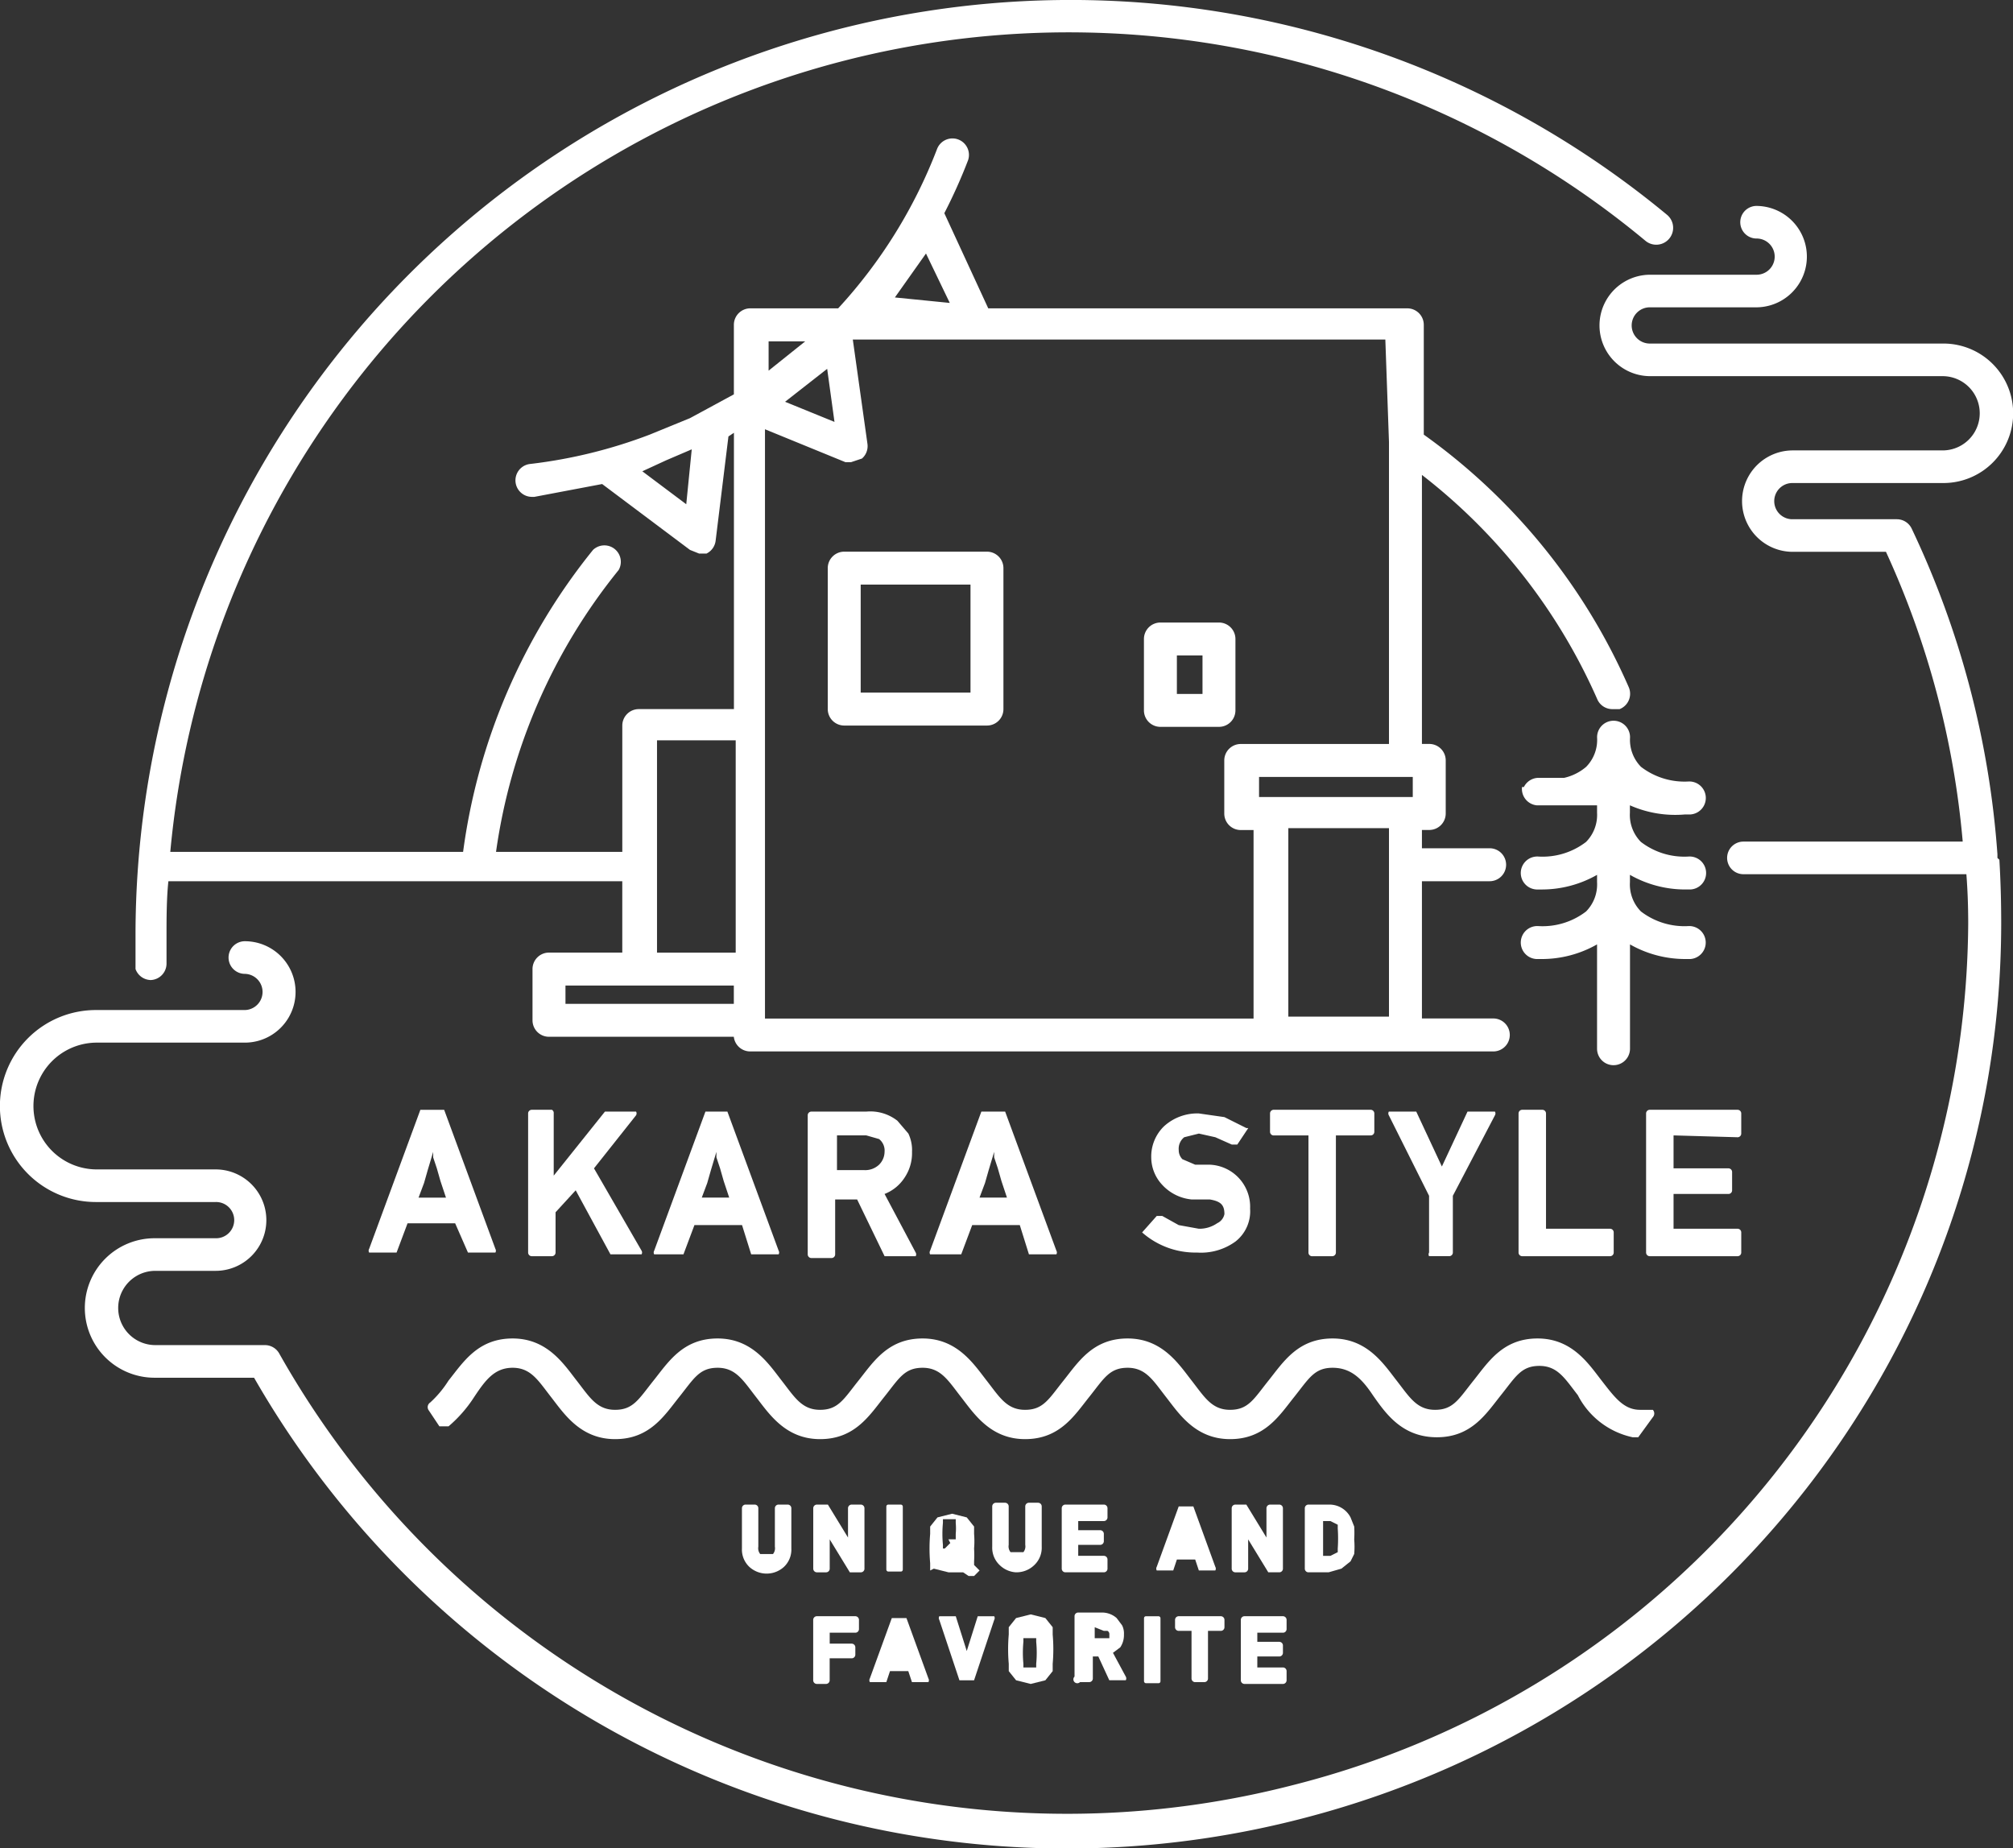
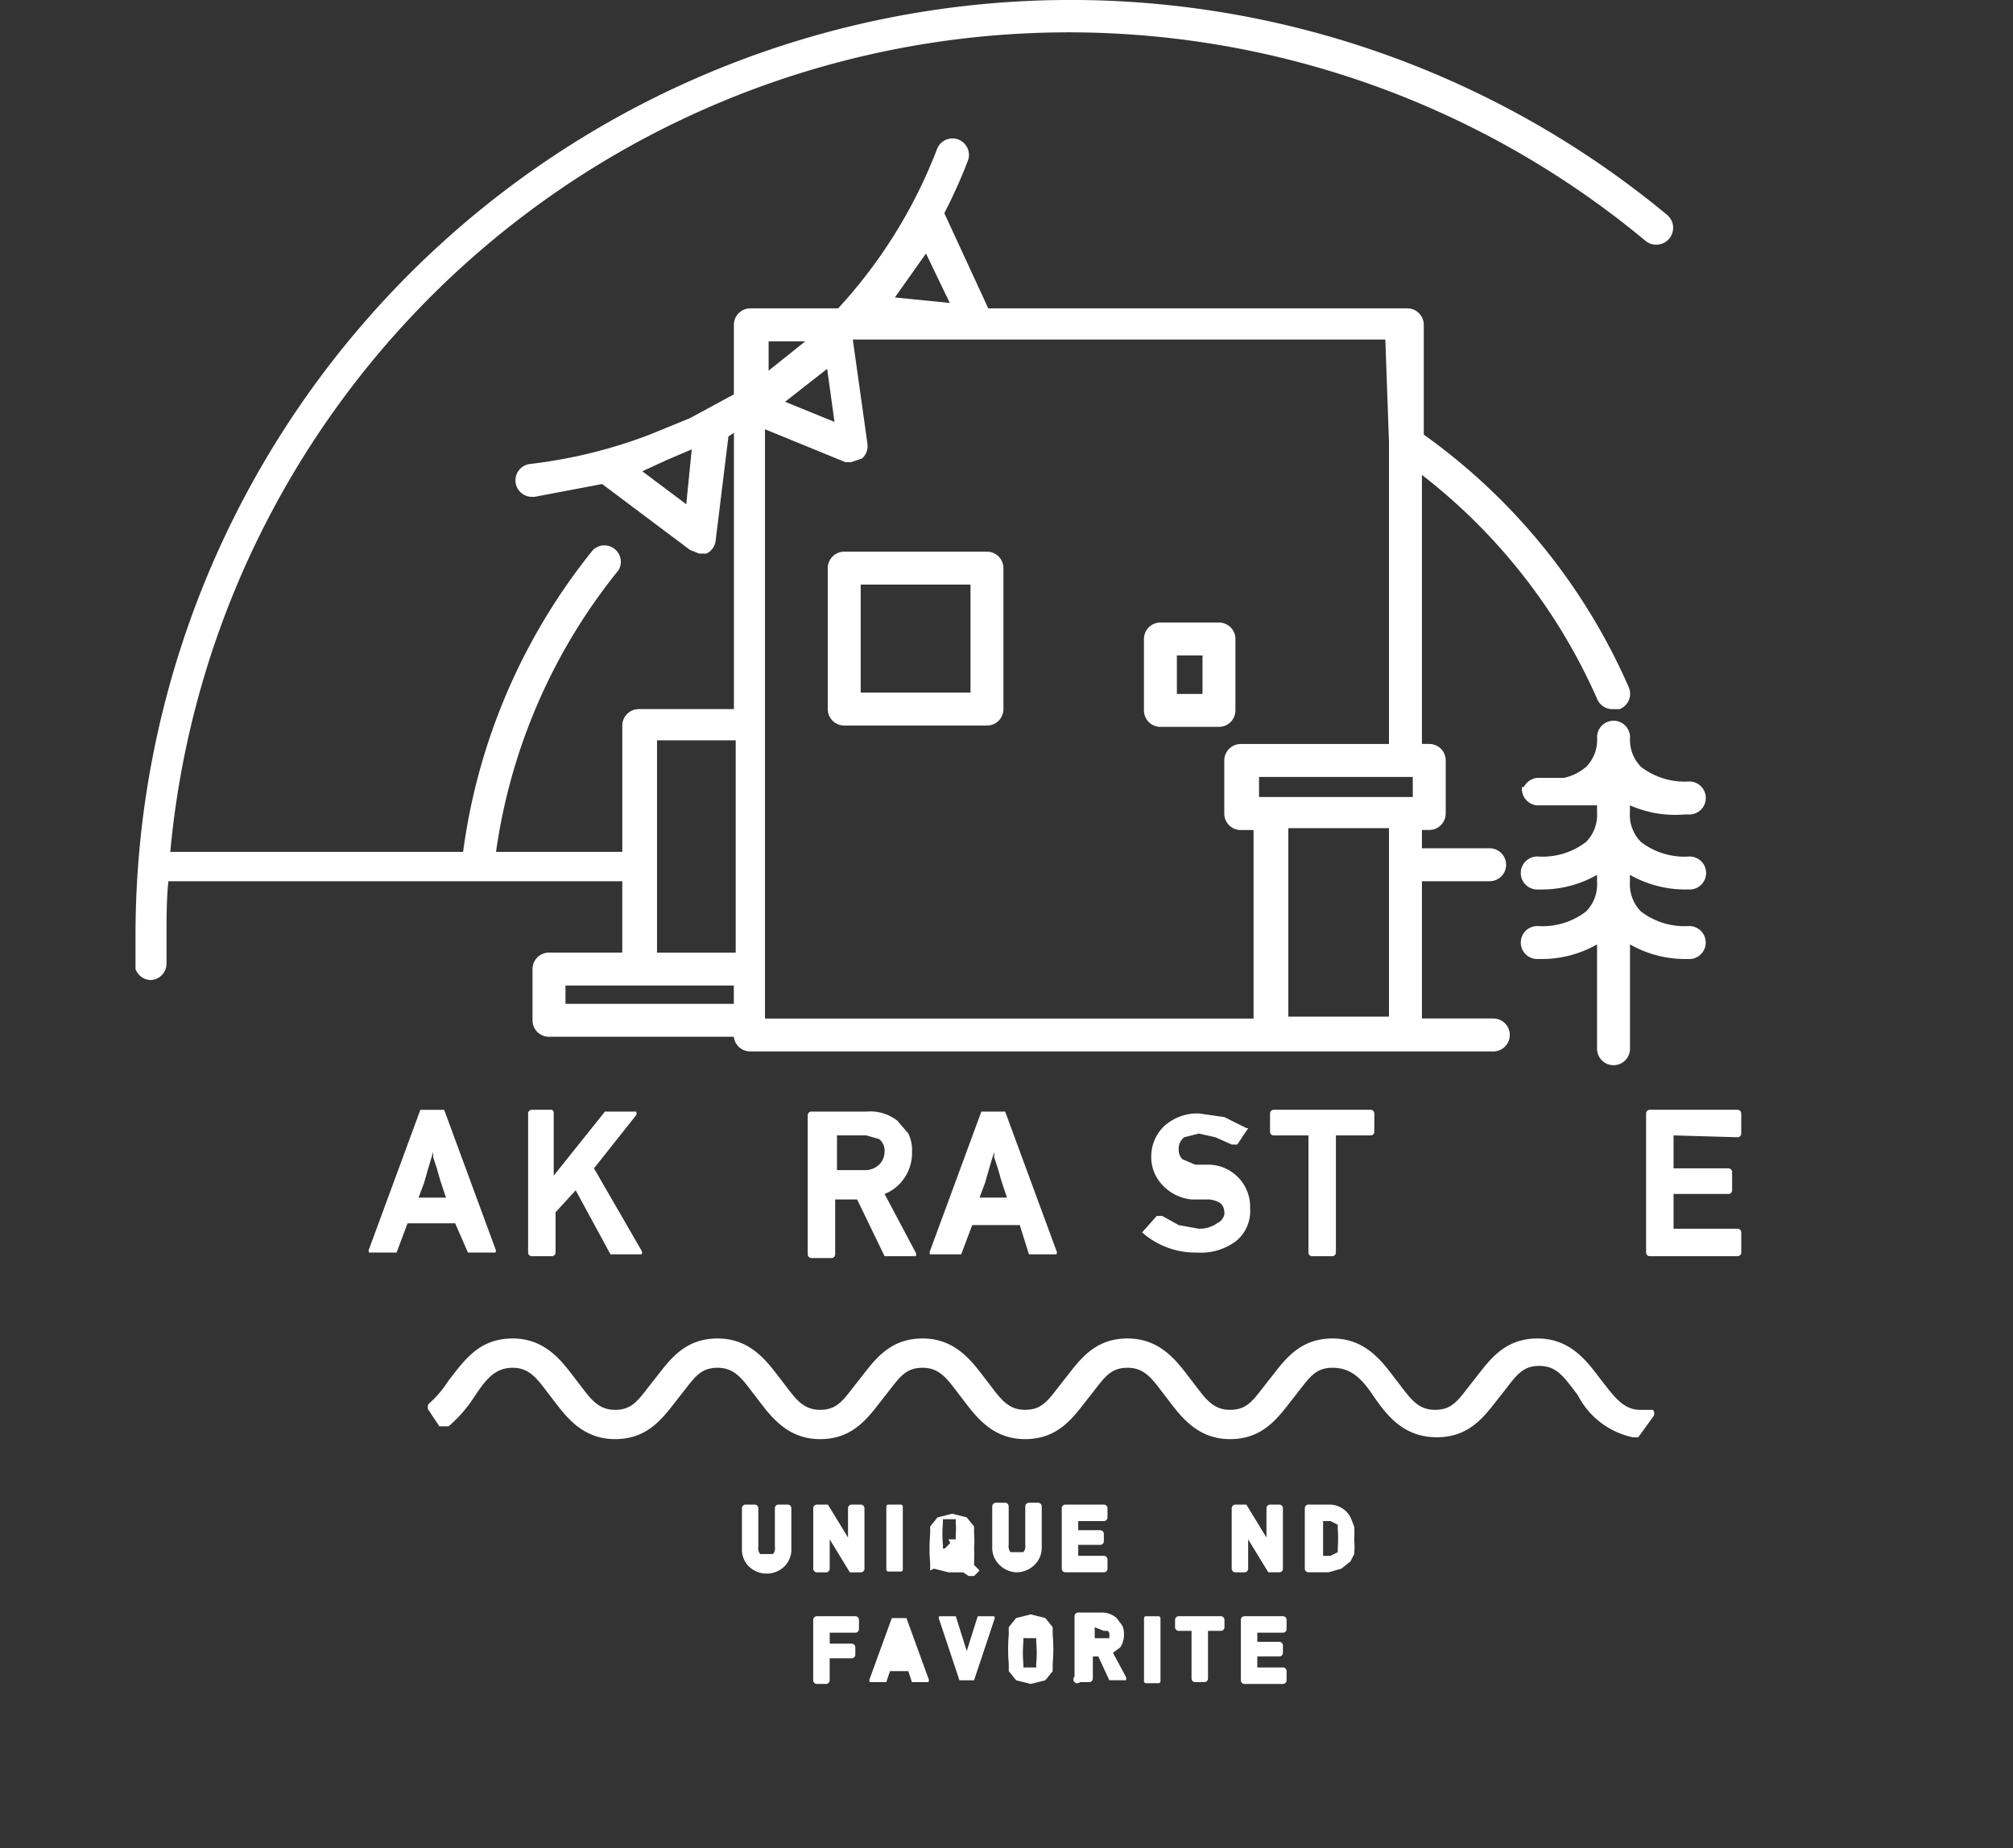
<svg xmlns="http://www.w3.org/2000/svg" width="214.66" height="197.098" viewBox="0 0 214.66 197.098">
  <rect x="0" y="0" width="214.66" height="197.098" fill="#333333" stroke="none" />
  <g id="グループ_48537" data-name="グループ 48537" transform="translate(-1372.4 -9270.947)">
    <g id="グループ_138" data-name="グループ 138" transform="translate(1372.4 9270.947)">
      <path id="パス_818" data-name="パス 818" d="M1381.361,9375.454h0a1.757,1.757,0,0,0,1.756-1.758v-3.512c0-.977,0-3.514.2-5.27h48.4v7.611H1423.9a1.757,1.757,0,0,0-1.756,1.756v5.465a1.757,1.757,0,0,0,1.756,1.756h19.71a1.758,1.758,0,0,0,1.757,1.563H1524.6a1.758,1.758,0,0,0,0-3.516l-7.611,0v-14.635h7.22a1.757,1.757,0,0,0,0-3.514h-7.22v-1.951h.781a1.757,1.757,0,0,0,1.756-1.756v-5.66a1.757,1.757,0,0,0-1.756-1.758h-.781v-28.686a61.682,61.682,0,0,1,18.734,24,1.754,1.754,0,0,0,1.562.975l.781,0a1.759,1.759,0,0,0,.977-2.342,65.177,65.177,0,0,0-21.856-26.93v-11.709a1.757,1.757,0,0,0-1.756-1.756h-44.688l-4.684-10.148h0a56.34,56.34,0,0,0,2.537-5.66,1.759,1.759,0,0,0-3.317-1.17,53.1,53.1,0,0,1-10.539,16.977l-9.367,0a1.757,1.757,0,0,0-1.756,1.756V9313l-4.684,2.537-4.293,1.756a52.862,52.862,0,0,1-12.684,3.121,1.76,1.76,0,0,0,.195,3.514h.2l7.22-1.367,9.367,7.025.976.391h.781a1.758,1.758,0,0,0,.976-1.365l1.366-11.125.586-.391v29.465h-10.147a1.76,1.76,0,0,0-1.757,1.76v13.465h-13.465a61.278,61.278,0,0,1,13.075-30.055,1.755,1.755,0,0,0-2.732-2.145,64.8,64.8,0,0,0-13.855,32.2h-31.224a96.206,96.206,0,0,1,157.287-65.178,1.8,1.8,0,0,0,2.343-2.736,99.721,99.721,0,0,0-163.338,76.693c0,1.17,0,2.342,0,3.709a1.759,1.759,0,0,0,1.561,1.174Zm57.178-50.738-4.684-3.514,2.537-1.17,2.732-1.17Zm-12.88,51.322h17.953v1.951H1425.66Zm87.816,3.318h-10.733v-20.1h10.733Zm2.537-25.564v2.146H1499.62v-2.146Zm-2.537-35.711h0v32.2h-15.807a1.757,1.757,0,0,0-1.756,1.758v5.66a1.757,1.757,0,0,0,1.756,1.758l1.366,0v20.1h-52.1v-62.836l8.586,3.512h.585l1.171-.391a1.754,1.754,0,0,0,.586-1.559l-1.562-11.127h56.787Zm-59.129-2.145-5.269-2.146,4.489-3.512Zm12.294-12.686-5.854-.584,3.317-4.686Zm-19.319,4.1h3.9l-3.9,3.121Zm-11.9,42.541h8.391v22.637h-8.391Z" transform="translate(-1365.359 -9270.947)" fill="#fff" />
-       <path id="パス_819" data-name="パス 819" d="M1585.4,9351.726v-.385a96.817,96.817,0,0,0-9.159-34.762,1.754,1.754,0,0,0-1.559-.969h-11.108a1.931,1.931,0,1,1,0-3.861h15.98a7.437,7.437,0,1,0,0-14.873l-31.181,0a1.932,1.932,0,1,1,0-3.863h11.3a5.406,5.406,0,1,0,0-10.812,1.738,1.738,0,0,0,0,3.475,1.931,1.931,0,1,1,0,3.861h-11.3a5.408,5.408,0,1,0,0,10.816h31.181a3.959,3.959,0,1,1,0,7.918h-15.98a5.406,5.406,0,1,0,0,10.813h9.939a93.421,93.421,0,0,1,8.185,30.9h-23.385a1.738,1.738,0,1,0,0,3.477l23.776,0q.195,2.511.195,5.215a95.37,95.37,0,0,1-72.111,91.943,96.417,96.417,0,0,1-107.958-45.98,1.758,1.758,0,0,0-1.559-.965l-11.693,0a3.959,3.959,0,1,1,0-7.918h6.431a5.408,5.408,0,1,0,0-10.816h-12.667a6.76,6.76,0,1,1,0-13.52h15.785a5.406,5.406,0,1,0,0-10.812,1.739,1.739,0,1,0,0,3.479,1.93,1.93,0,0,1,0,3.859h-15.785a10.236,10.236,0,1,0,0,20.471H1395.4a1.932,1.932,0,1,1,0,3.863h-6.431a7.437,7.437,0,1,0,0,14.873l10.524,0a99.945,99.945,0,0,0,112.009,46.941c43.762-11.385,74.278-50.576,74.3-95.416q0-3.478-.195-6.76Z" transform="translate(-1372.4 -9260.242)" fill="#fff" />
      <path id="パス_820" data-name="パス 820" d="M1417.7,9303.156v15.027a1.758,1.758,0,0,0,1.756,1.76l15.221,0a1.754,1.754,0,0,0,1.757-1.756v-15.029a1.757,1.757,0,0,0-1.756-1.756h-15.222a1.757,1.757,0,0,0-1.756,1.758Zm3.513,1.758h11.709v11.514h-11.709Z" transform="translate(-1329.431 -9242.576)" fill="#fff" />
      <path id="パス_821" data-name="パス 821" d="M1436.756,9316.425H1443a1.757,1.757,0,0,0,1.756-1.758v-7.611A1.757,1.757,0,0,0,1443,9305.3h-6.245a1.757,1.757,0,0,0-1.756,1.756v7.611A1.757,1.757,0,0,0,1436.756,9316.425Zm1.756-7.611h2.732v4.1h-2.732Z" transform="translate(-1313.013 -9238.918)" fill="#fff" />
      <path id="パス_822" data-name="パス 822" d="M1473.117,9320.752h.585a1.76,1.76,0,0,0-.2-3.514,7.626,7.626,0,0,1-5.073-1.561,4.1,4.1,0,0,1-1.171-3.119,1.757,1.757,0,1,0-3.513,0,4.1,4.1,0,0,1-1.17,3.121,5.47,5.47,0,0,1-2.342,1.17h-2.732a1.752,1.752,0,0,0-1.561.977h-.2a1.76,1.76,0,0,0,1.561,1.953l6.44,0v.781a4.1,4.1,0,0,1-1.171,3.121,7.606,7.606,0,0,1-5.074,1.561,1.759,1.759,0,1,0-.195,3.512h.586a11.9,11.9,0,0,0,5.854-1.561v.781a4.1,4.1,0,0,1-1.171,3.123,7.628,7.628,0,0,1-5.074,1.561,1.759,1.759,0,1,0-.195,3.512h.586a11.906,11.906,0,0,0,5.854-1.562v11.125a1.756,1.756,0,1,0,3.513,0v-11.123a11.9,11.9,0,0,0,5.854,1.559l.585,0a1.76,1.76,0,0,0-.2-3.514,7.626,7.626,0,0,1-5.074-1.559,4.1,4.1,0,0,1-1.171-3.123v-.781a11.9,11.9,0,0,0,5.854,1.561h.586a1.759,1.759,0,1,0-.2-3.512,7.607,7.607,0,0,1-5.074-1.561,4.1,4.1,0,0,1-1.17-3.121v-.781A11.923,11.923,0,0,0,1473.117,9320.752Z" transform="translate(-1293.436 -9233.905)" fill="#fff" />
      <path id="パス_823" data-name="パス 823" d="M1496.632,9350.85c1.366,1.951,3.122,4.488,6.83,4.488s5.269-2.537,6.83-4.488,2.146-3.121,4.1-3.121,2.732,1.365,4.1,3.121a8.585,8.585,0,0,0,5.854,4.49l.586,0,1.561-2.146a.586.586,0,0,0,0-.781h-1.366c-1.756,0-2.732-1.367-4.1-3.121s-3.122-4.488-6.83-4.488-5.269,2.537-6.83,4.488-2.146,3.121-4.1,3.121-2.732-1.367-4.1-3.121-3.122-4.488-6.83-4.488-5.269,2.537-6.83,4.488-2.146,3.121-4.1,3.121-2.732-1.367-4.1-3.121-3.122-4.488-6.83-4.488-5.269,2.537-6.83,4.488-2.146,3.121-4.1,3.121-2.732-1.367-4.1-3.121-3.122-4.488-6.83-4.488-5.269,2.537-6.83,4.488-2.147,3.121-4.1,3.121-2.732-1.367-4.1-3.121-3.122-4.488-6.83-4.488-5.269,2.537-6.83,4.488-2.147,3.121-4.1,3.121-2.732-1.367-4.1-3.121-3.122-4.488-6.83-4.488-5.269,2.537-6.83,4.488a11.332,11.332,0,0,1-1.952,2.34.585.585,0,0,0-.194.783l1.171,1.758h.976a14.077,14.077,0,0,0,2.732-3.125c1.171-1.754,2.146-3.119,4.1-3.119s2.732,1.367,4.1,3.121,3.122,4.488,6.83,4.488,5.269-2.535,6.83-4.488,2.146-3.121,4.1-3.121,2.732,1.367,4.1,3.121,3.122,4.488,6.83,4.488,5.269-2.535,6.83-4.488,2.147-3.121,4.1-3.121,2.732,1.367,4.1,3.121,3.122,4.488,6.83,4.488,5.269-2.535,6.83-4.488,2.147-3.121,4.1-3.121,2.732,1.367,4.1,3.121,3.122,4.488,6.83,4.488,5.269-2.535,6.83-4.488,2.146-3.121,4.1-3.121S1495.462,9349.092,1496.632,9350.85Z" transform="translate(-1350.237 -9202.079)" fill="#fff" />
      <path id="パス_824" data-name="パス 824" d="M1403.164,9347.421h2.927a.387.387,0,0,0,0-.389l-5.464-14.832h-2.537l-5.464,14.83a.39.39,0,0,0,0,.391h2.927l1.171-3.121h5.074Zm-5.269-5.854.586-1.561.39-1.367.585-1.951v.586l.39,1.17.39,1.365.585,1.758Z" transform="translate(-1353.263 -9213.858)" fill="#fff" />
      <path id="パス_825" data-name="パス 825" d="M1403.837,9332.2h-2.146a.391.391,0,0,0-.39.391v14.83a.39.39,0,0,0,.39.391h2.146a.39.39,0,0,0,.39-.391v-4.293l2.147-2.342,3.708,6.83h3.317a.386.386,0,0,0,0-.391l-5.074-8.781,4.488-5.66a.391.391,0,0,0,0-.393l-3.318,0-5.464,6.83v-6.637A.389.389,0,0,0,1403.837,9332.2Z" transform="translate(-1344.984 -9213.86)" fill="#fff" />
-       <path id="パス_826" data-name="パス 826" d="M1408.616,9347.521h2.732l1.171-3.121h5.074l.976,3.121h2.927a.388.388,0,0,0,0-.391l-5.464-14.83h-2.342l-5.464,14.83a.392.392,0,0,0,0,.393Zm4.684-6.049.585-1.561.39-1.367.586-1.951v.586l.39,1.17.39,1.365.585,1.758Z" transform="translate(-1338.465 -9213.767)" fill="#fff" />
      <path id="パス_827" data-name="パス 827" d="M1426.943,9339.335a4.683,4.683,0,0,0,.781-2.732,4.1,4.1,0,0,0-.39-1.951l-1.171-1.367a4.685,4.685,0,0,0-3.317-.973l-5.854,0a.39.39,0,0,0-.39.391v14.83a.392.392,0,0,0,.39.393l2.146,0a.388.388,0,0,0,.39-.389v-5.857h2.342l2.927,6.049h3.317a.387.387,0,0,0,0-.389l-3.317-6.246A4.489,4.489,0,0,0,1426.943,9339.335Zm-7.22-4.488h3.122l1.366.391a1.567,1.567,0,0,1,.585,1.367,1.954,1.954,0,0,1-.585,1.367,2.149,2.149,0,0,1-1.562.58l-2.927,0Z" transform="translate(-1330.469 -9213.778)" fill="#fff" />
      <path id="パス_828" data-name="パス 828" d="M1423.911,9347.521h2.732l1.171-3.121h5.074l.976,3.121h2.927a.386.386,0,0,0,0-.391l-5.464-14.83h-2.537l-5.464,14.83a.393.393,0,0,0,0,.393Zm4.683-6.049.586-1.561.39-1.367.585-1.951v.586l.39,1.17.39,1.365.585,1.758Z" transform="translate(-1324.141 -9213.767)" fill="#fff" />
      <path id="パス_829" data-name="パス 829" d="M1442.9,9344.11a3.324,3.324,0,0,1-1.951.584l-2.147-.389-1.756-.977h-.585l-1.561,1.758h0a8.588,8.588,0,0,0,5.854,2.146,6.257,6.257,0,0,0,4.1-1.174,4.089,4.089,0,0,0,1.562-3.51,4.488,4.488,0,0,0-4.293-4.684h-1.561l-1.366-.586a1.371,1.371,0,0,1-.39-.977,1.558,1.558,0,0,1,.586-1.365l1.561-.391,1.756.391,1.756.781h.585l1.171-1.758h-.2l-2.342-1.17-2.732-.391a5.274,5.274,0,0,0-3.708,1.367,4.484,4.484,0,0,0-1.366,3.318,4.3,4.3,0,0,0,1.171,2.926,4.882,4.882,0,0,0,3.122,1.561h1.951c1.171.2,1.561.586,1.561,1.561a1.365,1.365,0,0,1-.781.977Z" transform="translate(-1313.109 -9213.669)" fill="#fff" />
      <path id="パス_830" data-name="パス 830" d="M1446.388,9347.813h2.146a.39.39,0,0,0,.39-.391v-12.49h3.708a.369.369,0,0,0,.277-.111.39.39,0,0,0,.113-.279v-1.951a.391.391,0,0,0-.39-.391H1442.29a.391.391,0,0,0-.39.391v1.951a.39.39,0,0,0,.39.395l3.708,0v12.49a.39.39,0,0,0,.391.391Z" transform="translate(-1306.468 -9213.861)" fill="#fff" />
-       <path id="パス_831" data-name="パス 831" d="M1452.719,9347.717h2.147a.39.39,0,0,0,.39-.391v-6.049l4.489-8.586a.388.388,0,0,0,0-.389l-2.927,0-2.732,5.854-2.732-5.854h-2.927a.39.39,0,0,0,0,.391l4.293,8.586v6.049A.392.392,0,0,0,1452.719,9347.717Z" transform="translate(-1300.328 -9213.767)" fill="#fff" />
-       <path id="パス_832" data-name="パス 832" d="M1458.037,9332.2h-2.147a.391.391,0,0,0-.39.391v14.83a.39.39,0,0,0,.39.391h9.367a.39.39,0,0,0,.39-.391v-2.145a.39.39,0,0,0-.39-.391h-6.83v-12.295A.391.391,0,0,0,1458.037,9332.2Z" transform="translate(-1293.566 -9213.86)" fill="#fff" />
      <path id="パス_833" data-name="パス 833" d="M1472.257,9335.128a.391.391,0,0,0,.39-.391v-2.146a.391.391,0,0,0-.39-.391h-9.367a.391.391,0,0,0-.39.391v14.83a.39.39,0,0,0,.391.391h9.367a.39.39,0,0,0,.39-.391v-2.145a.39.39,0,0,0-.39-.391h-6.83v-3.709h5.854a.388.388,0,0,0,.39-.389v-1.953a.389.389,0,0,0-.39-.389l-5.854,0v-3.514Z" transform="translate(-1286.966 -9213.86)" fill="#fff" />
      <path id="パス_834" data-name="パス 834" d="M1414.367,9354.1h-.976a.391.391,0,0,0-.39.391v4.293a2.535,2.535,0,0,0,.781,1.951,2.733,2.733,0,0,0,3.708,0,2.534,2.534,0,0,0,.78-1.951v-4.293a.391.391,0,0,0-.39-.391h-.976a.391.391,0,0,0-.39.391v4.1a.976.976,0,0,1-.2.781h-1.366a.976.976,0,0,1-.2-.781v-4.1a.388.388,0,0,0-.391-.391Z" transform="translate(-1333.883 -9193.662)" fill="#fff" />
      <path id="パス_835" data-name="パス 835" d="M1422.364,9360.931v-6.439a.391.391,0,0,0-.39-.391H1421a.391.391,0,0,0-.39.391v3.121l-2.146-3.512h-1.171a.391.391,0,0,0-.39.391v6.439a.392.392,0,0,0,.39.393l.976,0a.388.388,0,0,0,.39-.389v-3.123l2.146,3.512h1.171a.388.388,0,0,0,.39-.389Z" transform="translate(-1330.181 -9193.662)" fill="#fff" />
      <rect id="長方形_248" data-name="長方形 248" width="1.756" height="7.142" rx="0.2" transform="translate(94.516 160.439)" fill="#fff" />
      <path id="パス_836" data-name="パス 836" d="M1423.724,9360.454l1.561.391h1.561l.586.391h.585l.585-.586h0l-.585-.584v-.391a12.279,12.279,0,0,0,0-1.367,9.6,9.6,0,0,0,0-1.561v-.781l-.781-.977-1.561-.391-1.561.391-.781.977v.781a17.791,17.791,0,0,0,0,3.121v.781Zm1.756-2.732-.586.584h-.2v-.391a12.323,12.323,0,0,1,0-2.344v-.389h1.366v.391a6.663,6.663,0,0,1,0,1.17q0,.293,0,.586h-.781Z" transform="translate(-1324.143 -9193.184)" fill="#fff" />
      <path id="パス_837" data-name="パス 837" d="M1429.238,9361.417a2.728,2.728,0,0,0,1.951-.781,2.54,2.54,0,0,0,.781-1.951v-4.295a.391.391,0,0,0-.39-.391h-.976a.391.391,0,0,0-.39.391v4.1a.975.975,0,0,1-.2.781h-1.366a.975.975,0,0,1-.2-.781v-4.1a.391.391,0,0,0-.39-.391h-.976a.391.391,0,0,0-.39.391v4.295a2.541,2.541,0,0,0,.781,1.951,2.73,2.73,0,0,0,1.755.783Z" transform="translate(-1320.884 -9193.757)" fill="#fff" />
      <path id="パス_838" data-name="パス 838" d="M1434.988,9355.858a.392.392,0,0,0,.39-.393v-.975a.391.391,0,0,0-.39-.391h-4.1a.391.391,0,0,0-.39.391v6.439a.391.391,0,0,0,.39.393l4.1,0a.388.388,0,0,0,.39-.389v-.979a.391.391,0,0,0-.39-.389l-2.732,0v-1.17h2.342a.388.388,0,0,0,.39-.389v-.783a.391.391,0,0,0-.39-.391h-2.342v-.975Z" transform="translate(-1317.278 -9193.662)" fill="#fff" />
-       <path id="パス_839" data-name="パス 839" d="M1437.482,9361.03l.39-1.17h1.951l.39,1.17h1.756a.387.387,0,0,0,0-.389l-2.342-6.441h-1.561l-2.342,6.439a.391.391,0,0,0,0,.391Zm.976-2.732v-.975h0Z" transform="translate(-1312.372 -9193.565)" fill="#fff" />
      <path id="パス_840" data-name="パス 840" d="M1441.556,9360.931v-3.121l2.146,3.512h1.171a.388.388,0,0,0,.39-.389v-6.441a.391.391,0,0,0-.39-.391h-.976a.391.391,0,0,0-.39.391v3.121l-2.146-3.512h-1.171a.391.391,0,0,0-.39.391v6.439a.391.391,0,0,0,.39.393l.976,0a.388.388,0,0,0,.39-.389Z" transform="translate(-1308.456 -9193.662)" fill="#fff" />
      <path id="パス_841" data-name="パス 841" d="M1446.532,9354.1h-2.342a.391.391,0,0,0-.39.391v6.439a.392.392,0,0,0,.39.393l2.146,0,1.366-.391.976-.781.39-.781a9.179,9.179,0,0,0,0-1.559,11.317,11.317,0,0,0,0-1.371l-.39-.973a2.53,2.53,0,0,0-2.147-1.365Zm-.781,1.758h.781l.781.391v.391a15.8,15.8,0,0,1,0,2.145v.391l-.781.391h-.781Z" transform="translate(-1304.66 -9193.662)" fill="#fff" />
      <path id="パス_842" data-name="パス 842" d="M1421.388,9361.957a.371.371,0,0,0,.277-.113.386.386,0,0,0,.113-.277v-.977a.391.391,0,0,0-.39-.391h-4.1a.391.391,0,0,0-.39.391v6.439a.39.39,0,0,0,.39.391h.976a.39.39,0,0,0,.39-.391v-2.342H1421a.378.378,0,0,0,.277-.113.387.387,0,0,0,.114-.277v-.781a.391.391,0,0,0-.39-.391h-2.342v-1.17Z" transform="translate(-1330.181 -9187.857)" fill="#fff" />
      <path id="パス_843" data-name="パス 843" d="M1420.026,9367.131h1.756l.39-1.17h1.951l.39,1.17h1.756a.387.387,0,0,0,0-.389l-2.342-6.441h-1.561l-2.342,6.439A.392.392,0,0,0,1420.026,9367.131Zm2.732-2.928v-.975h0Z" transform="translate(-1327.266 -9187.763)" fill="#fff" />
      <path id="パス_844" data-name="パス 844" d="M1425.972,9367.03h1.561l2.146-6.439a.39.39,0,0,0,0-.391h-1.756l-1.171,3.709-1.171-3.709h-1.756a.387.387,0,0,0,0,.389Z" transform="translate(-1323.661 -9187.856)" fill="#fff" />
      <path id="パス_845" data-name="パス 845" d="M1427.634,9366.151l.781.975,1.561.391,1.561-.391.781-.975v-.781a17.766,17.766,0,0,0,0-3.123v-.781l-.781-.975-1.561-.391-1.561.391-.781.975v.781a17.814,17.814,0,0,0,0,3.123Zm2.732-.391h-1.171v-.391a12.323,12.323,0,0,1,0-2.344v-.391h1.366v.391a12.282,12.282,0,0,1,0,2.342v.393Z" transform="translate(-1320.063 -9187.953)" fill="#fff" />
      <path id="パス_846" data-name="パス 846" d="M1431.845,9367.417h.976a.388.388,0,0,0,.39-.389v-2.344h.585l1.171,2.535h1.756a.387.387,0,0,0,0-.389l-1.366-2.537.781-.586a2.346,2.346,0,0,0,.39-1.367,1.947,1.947,0,0,0-.195-.975l-.586-.781a2.353,2.353,0,0,0-1.561-.586h-2.537a.391.391,0,0,0-.39.391v6.439a.415.415,0,1,0,.586.588Zm2.537-5.465h.39a.393.393,0,0,1,.2.391v.391h-1.561v-1.17Z" transform="translate(-1316.674 -9188.048)" fill="#fff" />
      <rect id="長方形_249" data-name="長方形 249" width="1.756" height="7.142" rx="0.2" transform="translate(121.994 172.344)" fill="#fff" />
      <path id="パス_847" data-name="パス 847" d="M1438.847,9367.227h.976a.388.388,0,0,0,.39-.389v-5.076h1.366a.39.39,0,0,0,.39-.391v-.781a.391.391,0,0,0-.39-.391h-4.489a.391.391,0,0,0-.39.391v.781a.39.39,0,0,0,.39.391h1.366v5.074a.392.392,0,0,0,.391.393Z" transform="translate(-1311.396 -9187.857)" fill="#fff" />
      <path id="パス_848" data-name="パス 848" d="M1444.788,9361.957a.372.372,0,0,0,.277-.113.386.386,0,0,0,.113-.277v-.977a.391.391,0,0,0-.39-.391h-4.1a.391.391,0,0,0-.39.391v6.439a.39.39,0,0,0,.39.391h4.1a.39.39,0,0,0,.39-.391v-.975a.39.39,0,0,0-.39-.391h-2.732v-1.17h2.342a.391.391,0,0,0,.39-.391v-.781a.39.39,0,0,0-.39-.391h-2.342v-.977Z" transform="translate(-1307.98 -9187.857)" fill="#fff" />
    </g>
  </g>
</svg>